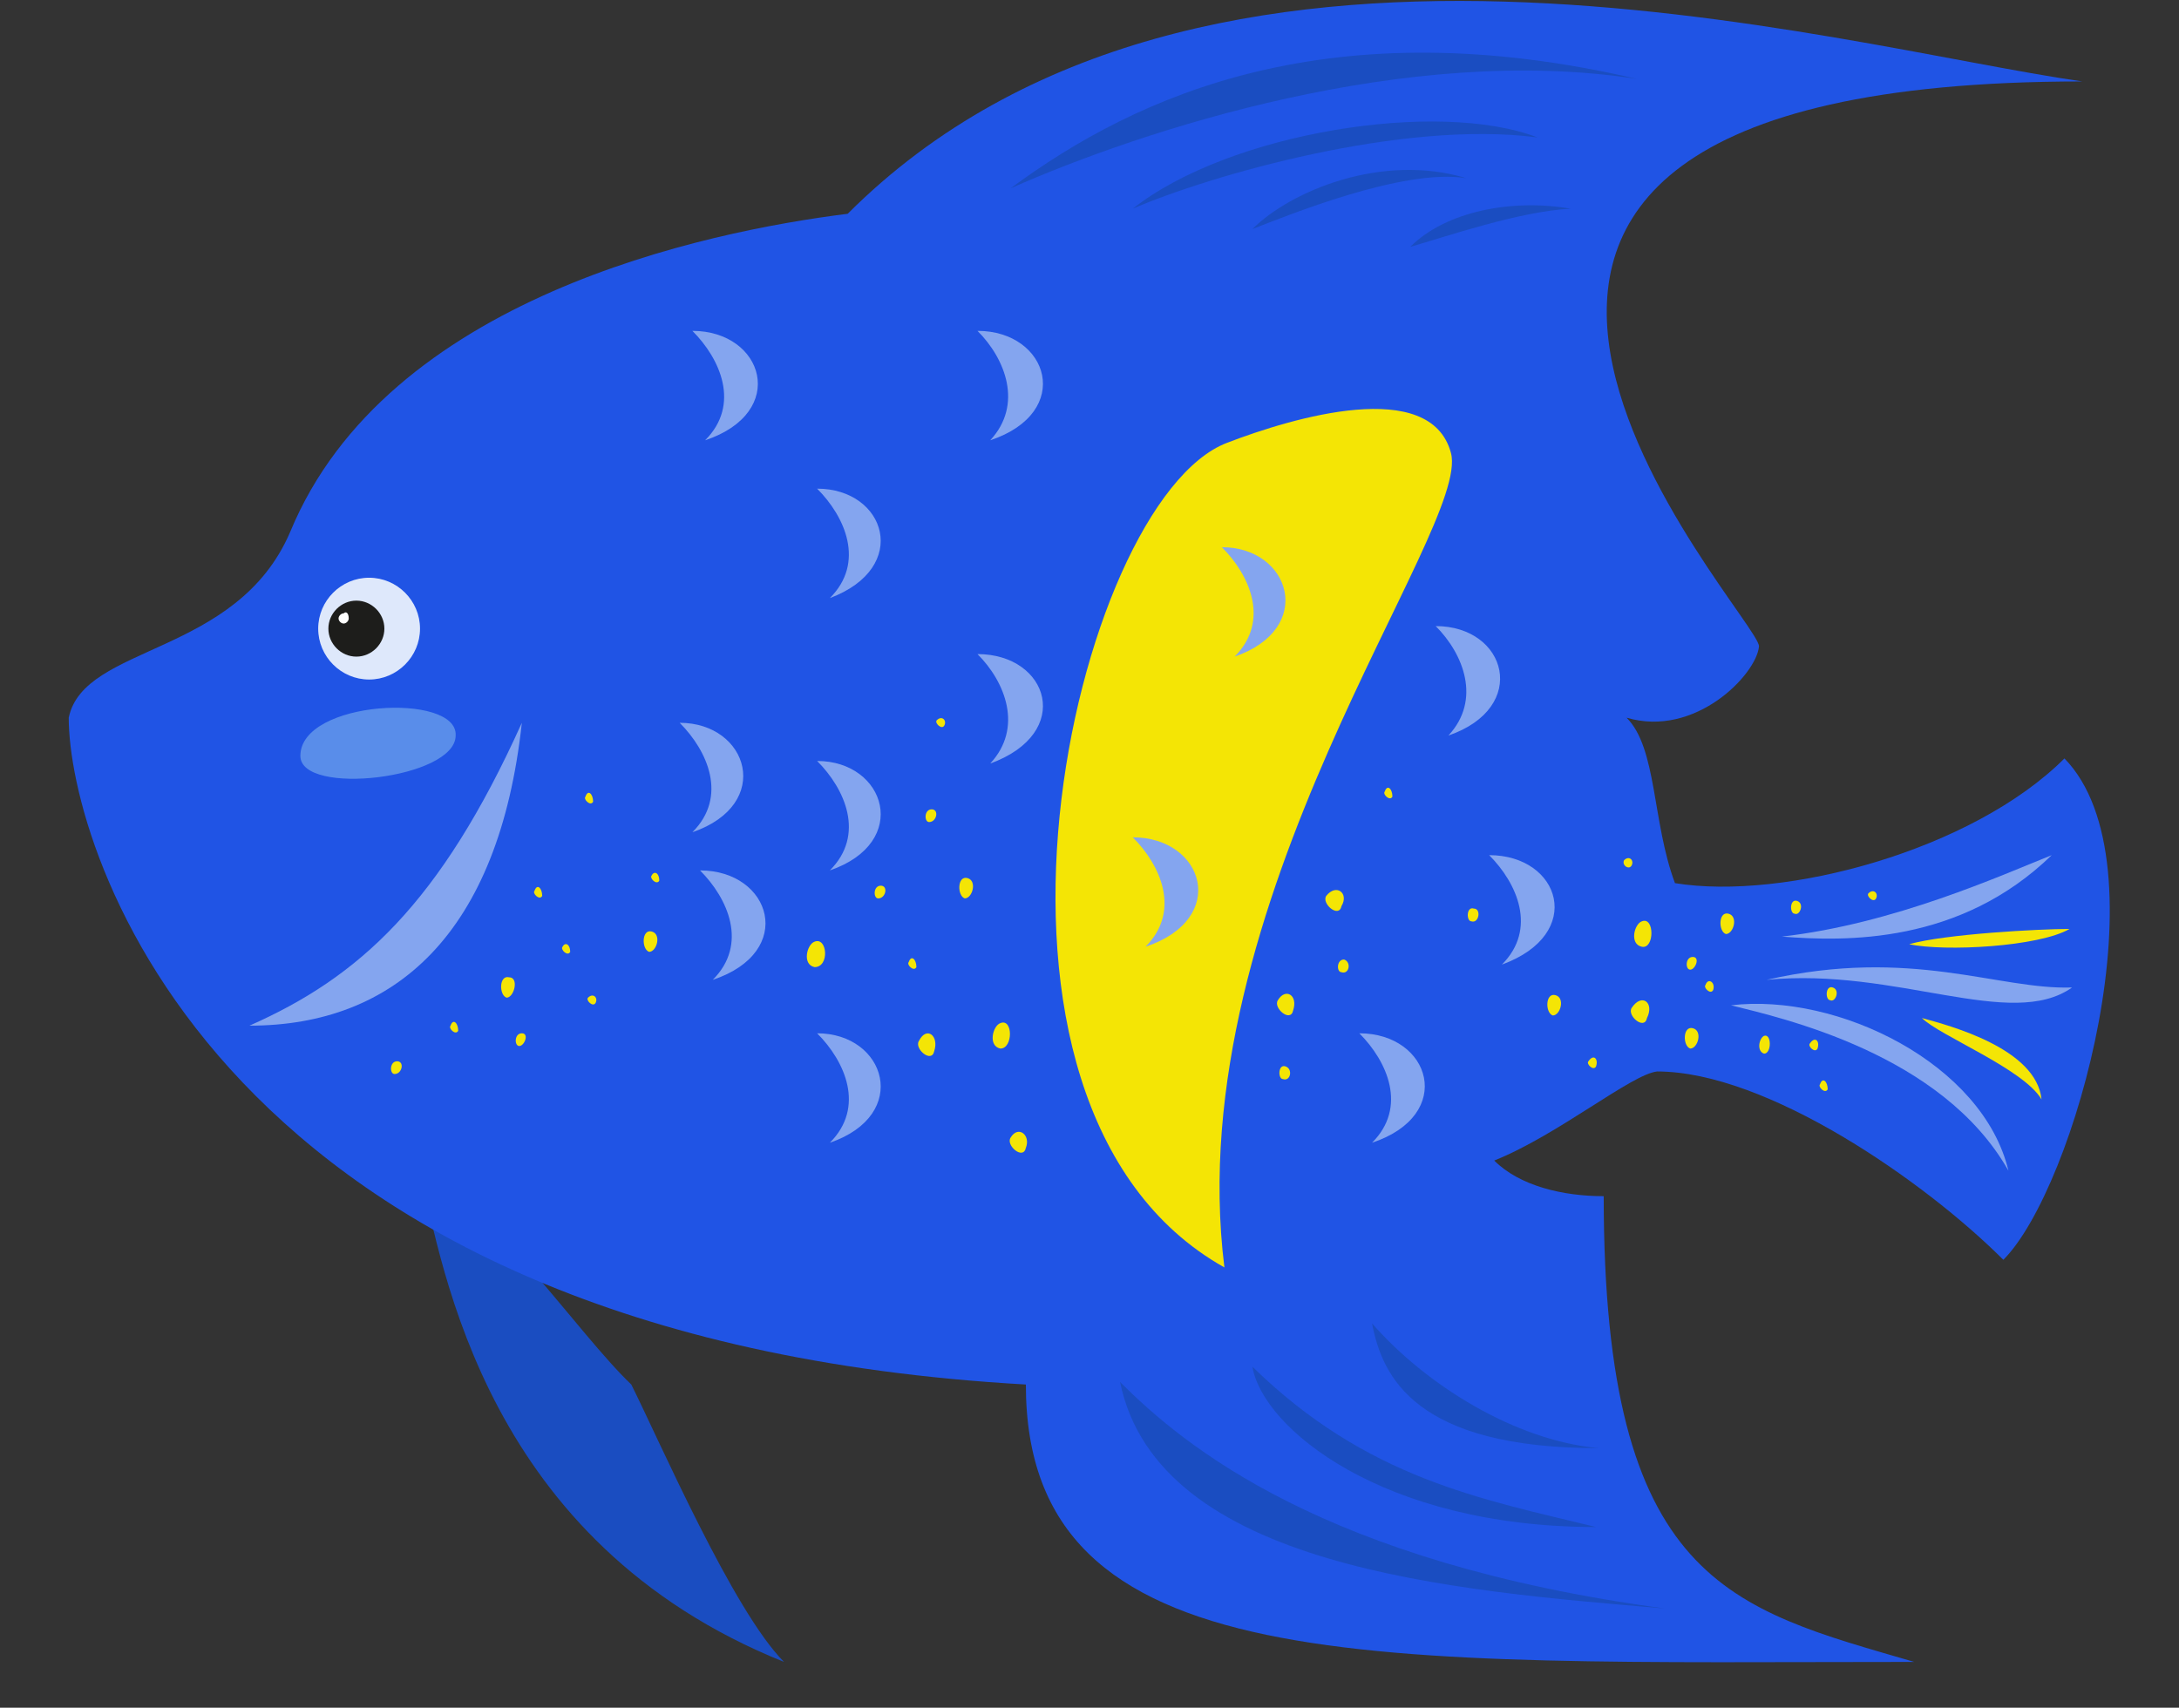
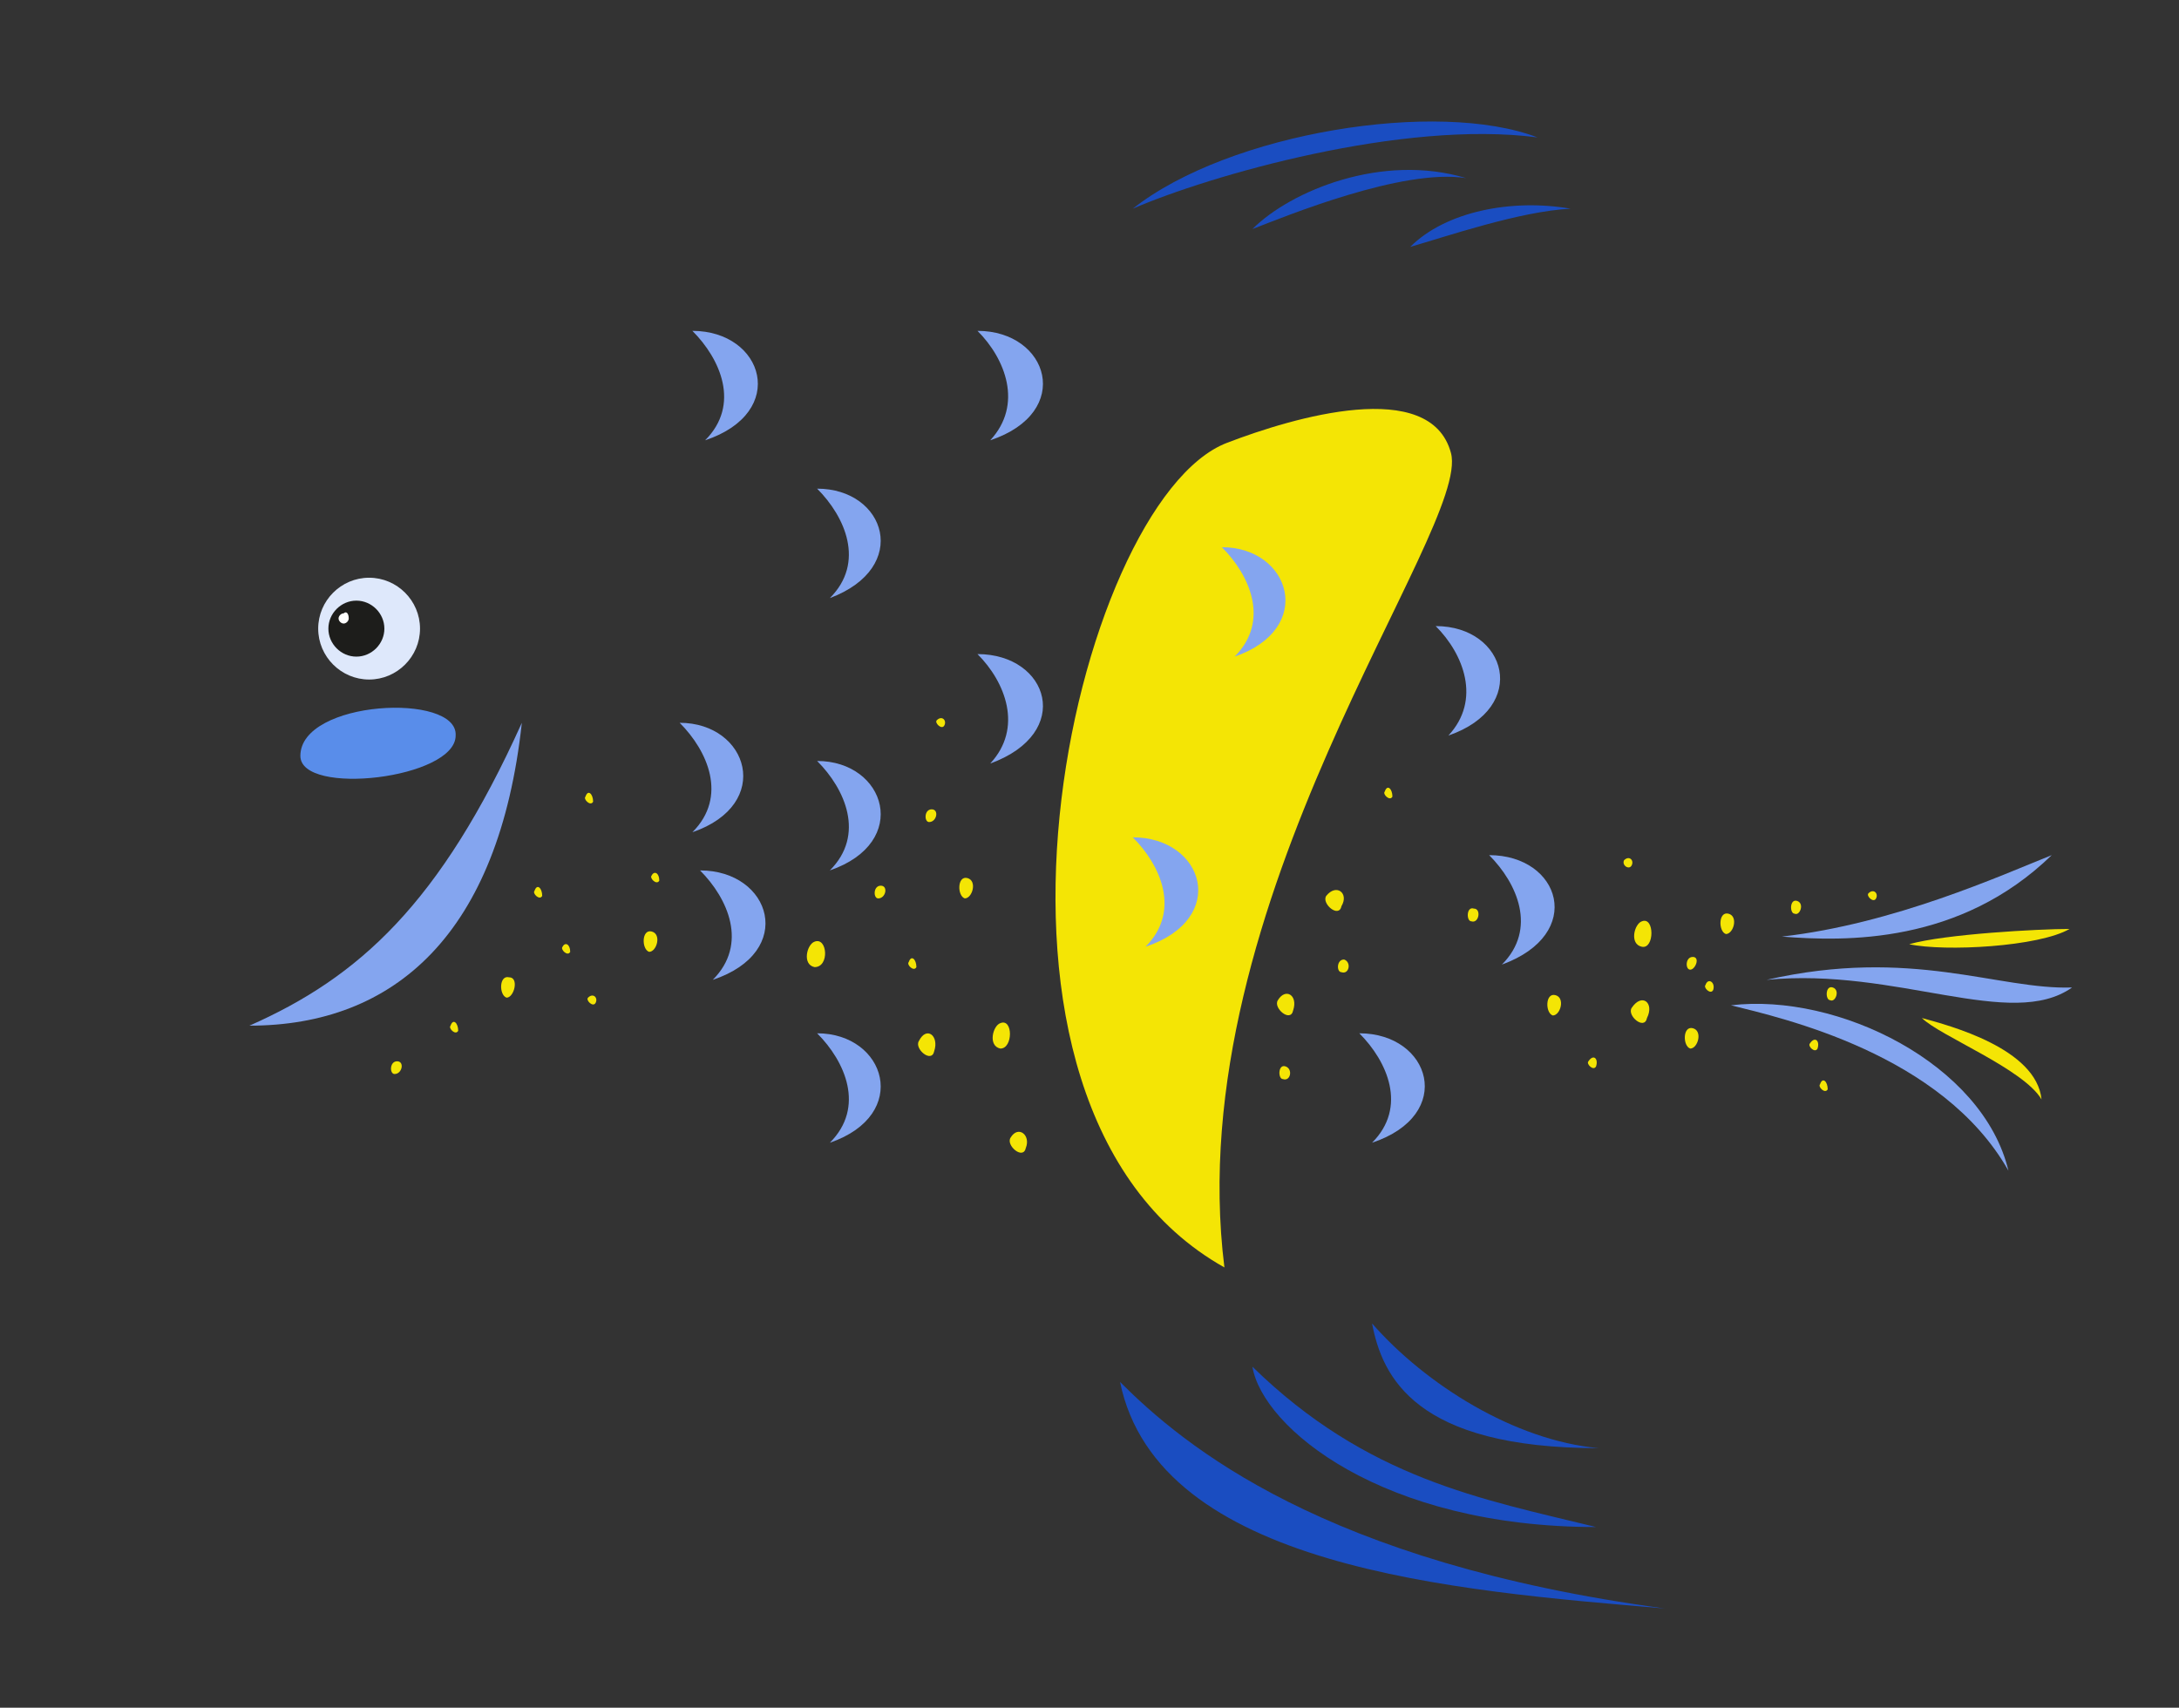
<svg xmlns="http://www.w3.org/2000/svg" version="1.1" id="Layer_1" x="0px" y="0px" viewBox="0 0 85.6 67.1" style="enable-background:new 0 0 85.6 67.1;" xml:space="preserve">
  <rect x="0" y="0" width="85.6" height="67.1" fill="#333333" stroke="none" />
  <style type="text/css">
	.st0{fill:#1A4DC1;}
	.st1{fill:#2054E5;}
	.st2{fill:#84A5EF;}
	.st3{fill:#DEE8FB;}
	.st4{fill:#1D1D1B;}
	.st5{fill:#FFFFFF;}
	.st6{fill:#598DEA;}
	.st7{fill:#F4E505;}
</style>
  <g>
-     <path class="st0" d="M16.5,46c0.9,3.9,2.6,14.6,14.3,19.3c-2-2-4.9-8.7-6-10.9C22.7,52.4,19.3,47.3,16.5,46z" />
-     <path class="st1" d="M2.7,28.2c0,5.1,5.7,24.4,37.6,26.2c0,11.7,13.6,10.9,34.9,10.9C68,63.2,63,62.2,63,47c-1.6,0-3.3-0.4-4.3-1.4   c2.5-1,5.4-3.4,6.4-3.5c4.3,0,10.5,4.3,13.6,7.4c2.8-2.8,6.4-15.6,2.4-19.7c-3.6,3.6-11,5.6-15.3,4.9c-0.9-2.4-0.7-5.3-1.9-6.5   c2.7,0.8,5.1-1.7,5.2-2.8c0.1-1.1-19.9-22.2,12.7-22.2C72,1.8,47.2-5.5,33.3,8.4c-5.6,0.7-18.1,3.3-21.9,12.5   C9.3,25.8,3.3,25.3,2.7,28.2z" />
    <path class="st2" d="M20.5,28.4c-0.9,8.3-5,11.9-10.7,11.9C14.1,38.4,17.3,35.5,20.5,28.4z" />
    <g>
      <path class="st3" d="M16.5,24.7c0,1.1-0.9,2-2,2s-2-0.9-2-2c0-1.1,0.9-2,2-2S16.5,23.6,16.5,24.7z" />
      <path class="st4" d="M15.1,24.7c0,0.6-0.5,1.1-1.1,1.1c-0.6,0-1.1-0.5-1.1-1.1c0-0.6,0.5-1.1,1.1-1.1    C14.6,23.6,15.1,24.1,15.1,24.7z" />
      <path class="st5" d="M13.7,24.3c0,0.1-0.1,0.2-0.2,0.2c-0.1,0-0.2-0.1-0.2-0.2c0-0.1,0.1-0.2,0.2-0.2C13.6,24,13.7,24.1,13.7,24.3    z" />
    </g>
    <path class="st6" d="M11.8,29.7c0,1.6,6.1,0.9,6.1-0.8C18,27.2,11.8,27.5,11.8,29.7z" />
    <path class="st7" d="M48.2,17.4c-6,2.3-11.5,26-0.1,32.4c-1.8-14.4,9.7-29,8.9-32C56.2,14.8,50.8,16.4,48.2,17.4z" />
    <path class="st2" d="M70,36.8c2.5,0.2,7,0.3,10.6-3.2C78.6,34.4,74.4,36.3,70,36.8z" />
    <path class="st2" d="M68,39.5c2,0.5,8.3,1.9,10.9,6.5C77.9,41.8,72.2,39,68,39.5z" />
    <path class="st2" d="M69.4,38.5c5.1-0.5,9.6,2,12,0.3C78.5,38.9,75.1,37.2,69.4,38.5z" />
    <g>
-       <path class="st0" d="M39.7,7.4c5.2-2.3,15.6-5.7,24.6-4.3C52.3,0.3,44.7,3.7,39.7,7.4z" />
      <path class="st0" d="M44.5,8.2c3-1.3,10.6-3.5,15.9-2.8C56.5,3.9,48.3,5.2,44.5,8.2z" />
      <path class="st0" d="M49.2,9c1.3-0.5,5.9-2.4,8.4-2C54.3,6,50.7,7.5,49.2,9z" />
      <path class="st0" d="M55.4,9.7c1.4-0.4,4.3-1.4,6.3-1.5C59.4,7.8,56.8,8.3,55.4,9.7z" />
      <path class="st0" d="M65.4,63.2c-8.3-0.7-19.9-1.6-21.4-8.9C46.5,56.8,52,61.4,65.4,63.2z" />
      <path class="st0" d="M49.2,53.7c0.4,2.4,5.1,6.3,13.5,6.3C58.2,58.9,53.7,58.1,49.2,53.7z" />
      <path class="st0" d="M53.9,52c0.4,2.1,1.7,4.9,8.9,4.9C59.5,56.6,56,54.4,53.9,52z" />
    </g>
    <path class="st2" d="M32.1,19.2c1.1,1.1,1.9,2.9,0.5,4.3C35.8,22.3,34.8,19.2,32.1,19.2z" />
    <path class="st2" d="M26.7,28.4c1.1,1.1,1.9,2.9,0.5,4.3C30.4,31.6,29.4,28.4,26.7,28.4z" />
    <path class="st2" d="M27.5,34.2c1.1,1.1,1.9,2.9,0.5,4.3C31.3,37.4,30.3,34.2,27.5,34.2z" />
    <path class="st2" d="M32.1,40.6c1.1,1.1,1.9,2.9,0.5,4.3C35.8,43.8,34.8,40.6,32.1,40.6z" />
    <path class="st2" d="M32.1,29.9c1.1,1.1,1.9,2.9,0.5,4.3C35.8,33.1,34.8,29.9,32.1,29.9z" />
    <path class="st2" d="M38.4,13c1.1,1.1,1.8,2.9,0.5,4.3C42.2,16.2,41.2,13,38.4,13z" />
    <path class="st2" d="M27.2,13c1.1,1.1,1.9,2.9,0.5,4.3C31,16.2,30,13,27.2,13z" />
    <path class="st2" d="M38.4,25.7c1.1,1.1,1.8,2.9,0.5,4.3C42.2,28.8,41.2,25.7,38.4,25.7z" />
    <path class="st2" d="M48,21.5c1.1,1.1,1.9,2.9,0.5,4.3C51.7,24.7,50.7,21.5,48,21.5z" />
    <path class="st2" d="M44.5,32.9c1.1,1.1,1.9,2.9,0.5,4.3C48.3,36.1,47.3,32.9,44.5,32.9z" />
    <path class="st2" d="M53.4,40.6c1.1,1.1,1.9,2.9,0.5,4.3C57.2,43.8,56.2,40.6,53.4,40.6z" />
    <path class="st2" d="M58.5,33.6c1.1,1.1,1.9,2.9,0.5,4.3C62.3,36.7,61.3,33.6,58.5,33.6z" />
    <path class="st2" d="M56.4,24.6c1.1,1.1,1.8,2.9,0.5,4.3C60.1,27.8,59.2,24.6,56.4,24.6z" />
    <path class="st7" d="M75,37.1c1.4,0.3,5.1,0.1,6.3-0.6C80.1,36.5,76.4,36.7,75,37.1z" />
    <path class="st7" d="M75.5,40c0.7,0.7,4,2,4.7,3.2C80,41.2,76.6,40.3,75.5,40z" />
    <path class="st7" d="M67.9,35.9c-0.4-0.1-0.4,0.7-0.1,0.8C68.1,36.7,68.3,36,67.9,35.9z" />
    <path class="st7" d="M61.1,39.1c-0.4-0.1-0.4,0.7-0.1,0.8C61.3,39.9,61.5,39.2,61.1,39.1z" />
    <path class="st7" d="M66.5,40.4c-0.4-0.1-0.4,0.7-0.1,0.8C66.7,41.2,66.9,40.5,66.5,40.4z" />
    <path class="st7" d="M20,38.4c-0.4-0.1-0.4,0.7-0.1,0.8C20.2,39.2,20.4,38.4,20,38.4z" />
    <path class="st7" d="M38,34.5c-0.4-0.1-0.4,0.7-0.1,0.8C38.2,35.3,38.4,34.6,38,34.5z" />
    <path class="st7" d="M25.6,36.6c-0.4-0.1-0.4,0.7-0.1,0.8C25.8,37.4,26,36.7,25.6,36.6z" />
    <path class="st7" d="M72,38.8c-0.3-0.1-0.3,0.5-0.1,0.5C72.1,39.4,72.3,38.9,72,38.8z" />
    <path class="st7" d="M66.5,37.6c-0.3,0-0.3,0.5-0.1,0.5C66.6,38.1,66.8,37.6,66.5,37.6z" />
    <path class="st7" d="M57.9,35.7c-0.3-0.1-0.3,0.5-0.1,0.5C58.1,36.3,58.2,35.7,57.9,35.7z" />
    <path class="st7" d="M70.6,35.4c-0.3-0.1-0.3,0.5-0.1,0.5C70.7,36,70.9,35.5,70.6,35.4z" />
-     <path class="st7" d="M20.5,40.6c-0.3,0-0.3,0.5-0.1,0.5C20.6,41.1,20.8,40.6,20.5,40.6z" />
    <path class="st7" d="M34.6,34.8c-0.3,0-0.3,0.5-0.1,0.5C34.8,35.3,34.9,34.8,34.6,34.8z" />
    <path class="st7" d="M50.5,41.9c-0.3-0.1-0.3,0.5-0.1,0.5C50.7,42.5,50.8,42,50.5,41.9z" />
    <path class="st7" d="M52.8,37.7c-0.3,0-0.3,0.5-0.1,0.5C53,38.3,53.1,37.8,52.8,37.7z" />
    <path class="st7" d="M36.6,31.8c-0.3,0-0.3,0.5-0.1,0.5C36.8,32.3,36.9,31.8,36.6,31.8z" />
    <path class="st7" d="M15.6,41.7c-0.3,0-0.3,0.5-0.1,0.5C15.8,42.2,15.9,41.7,15.6,41.7z" />
    <path class="st7" d="M64.1,39.6c-0.2,0.3,0.5,0.9,0.6,0.4C65,39.4,64.5,39,64.1,39.6z" />
    <path class="st7" d="M39.7,44.7c-0.2,0.3,0.5,0.9,0.6,0.4C40.5,44.6,40,44.2,39.7,44.7z" />
    <path class="st7" d="M36.1,40.9c-0.2,0.3,0.5,0.9,0.6,0.4C36.9,40.7,36.4,40.3,36.1,40.9z" />
    <path class="st7" d="M52.1,35.2c-0.2,0.3,0.5,0.9,0.6,0.4C53,35.1,52.5,34.7,52.1,35.2z" />
    <path class="st7" d="M50.2,39.3c-0.2,0.3,0.5,0.9,0.6,0.4C51,39.1,50.5,38.8,50.2,39.3z" />
    <path class="st7" d="M71.5,42.6c-0.1,0.1,0.2,0.4,0.3,0.2C71.8,42.5,71.6,42.3,71.5,42.6z" />
    <path class="st7" d="M71.1,41c-0.1,0.1,0.2,0.4,0.3,0.2C71.5,40.9,71.3,40.7,71.1,41z" />
    <path class="st7" d="M73.4,35.1c-0.1,0.1,0.2,0.4,0.3,0.2C73.8,35.1,73.6,34.9,73.4,35.1z" />
    <path class="st7" d="M67,38.7c-0.1,0.1,0.2,0.4,0.3,0.2C67.4,38.6,67.1,38.4,67,38.7z" />
    <path class="st7" d="M21,35c-0.1,0.1,0.2,0.4,0.3,0.2C21.3,34.9,21.1,34.7,21,35z" />
    <path class="st7" d="M22.1,37.2c-0.1,0.1,0.2,0.4,0.3,0.2C22.4,37.1,22.2,37,22.1,37.2z" />
    <path class="st7" d="M23.1,39.2c-0.1,0.1,0.2,0.4,0.3,0.2C23.5,39.2,23.3,39,23.1,39.2z" />
    <path class="st7" d="M23,31.3c-0.1,0.1,0.2,0.4,0.3,0.2C23.3,31.2,23.1,31,23,31.3z" />
    <path class="st7" d="M35.7,37.8c-0.1,0.1,0.2,0.4,0.3,0.2C36,37.7,35.8,37.5,35.7,37.8z" />
    <path class="st7" d="M17.7,40.3c-0.1,0.1,0.2,0.4,0.3,0.2C18,40.2,17.8,40,17.7,40.3z" />
    <path class="st7" d="M63.8,33.8C63.7,34,64,34.2,64.1,34C64.2,33.8,64,33.6,63.8,33.8z" />
    <path class="st7" d="M62.4,41.7c-0.1,0.1,0.2,0.4,0.3,0.2C62.8,41.6,62.6,41.4,62.4,41.7z" />
    <path class="st7" d="M54.4,31.1c-0.1,0.1,0.2,0.4,0.3,0.2C54.7,31,54.5,30.8,54.4,31.1z" />
    <path class="st7" d="M36.8,28.3c-0.1,0.1,0.2,0.4,0.3,0.2C37.2,28.3,37,28.1,36.8,28.3z" />
    <path class="st7" d="M25.6,34.4c-0.1,0.1,0.2,0.4,0.3,0.2C25.9,34.3,25.7,34.2,25.6,34.4z" />
    <path class="st7" d="M64.5,36.2c-0.3,0.1-0.5,0.9,0,1C65,37.3,65,36,64.5,36.2z" />
    <path class="st7" d="M32,37c-0.3,0.1-0.5,0.9,0,1C32.6,38,32.5,36.8,32,37z" />
    <path class="st7" d="M39.3,40.2c-0.3,0.1-0.5,0.9,0,1C39.8,41.2,39.8,40,39.3,40.2z" />
-     <path class="st7" d="M69.3,40.7c-0.2,0.1-0.3,0.6,0,0.7C69.6,41.4,69.6,40.6,69.3,40.7z" />
  </g>
</svg>